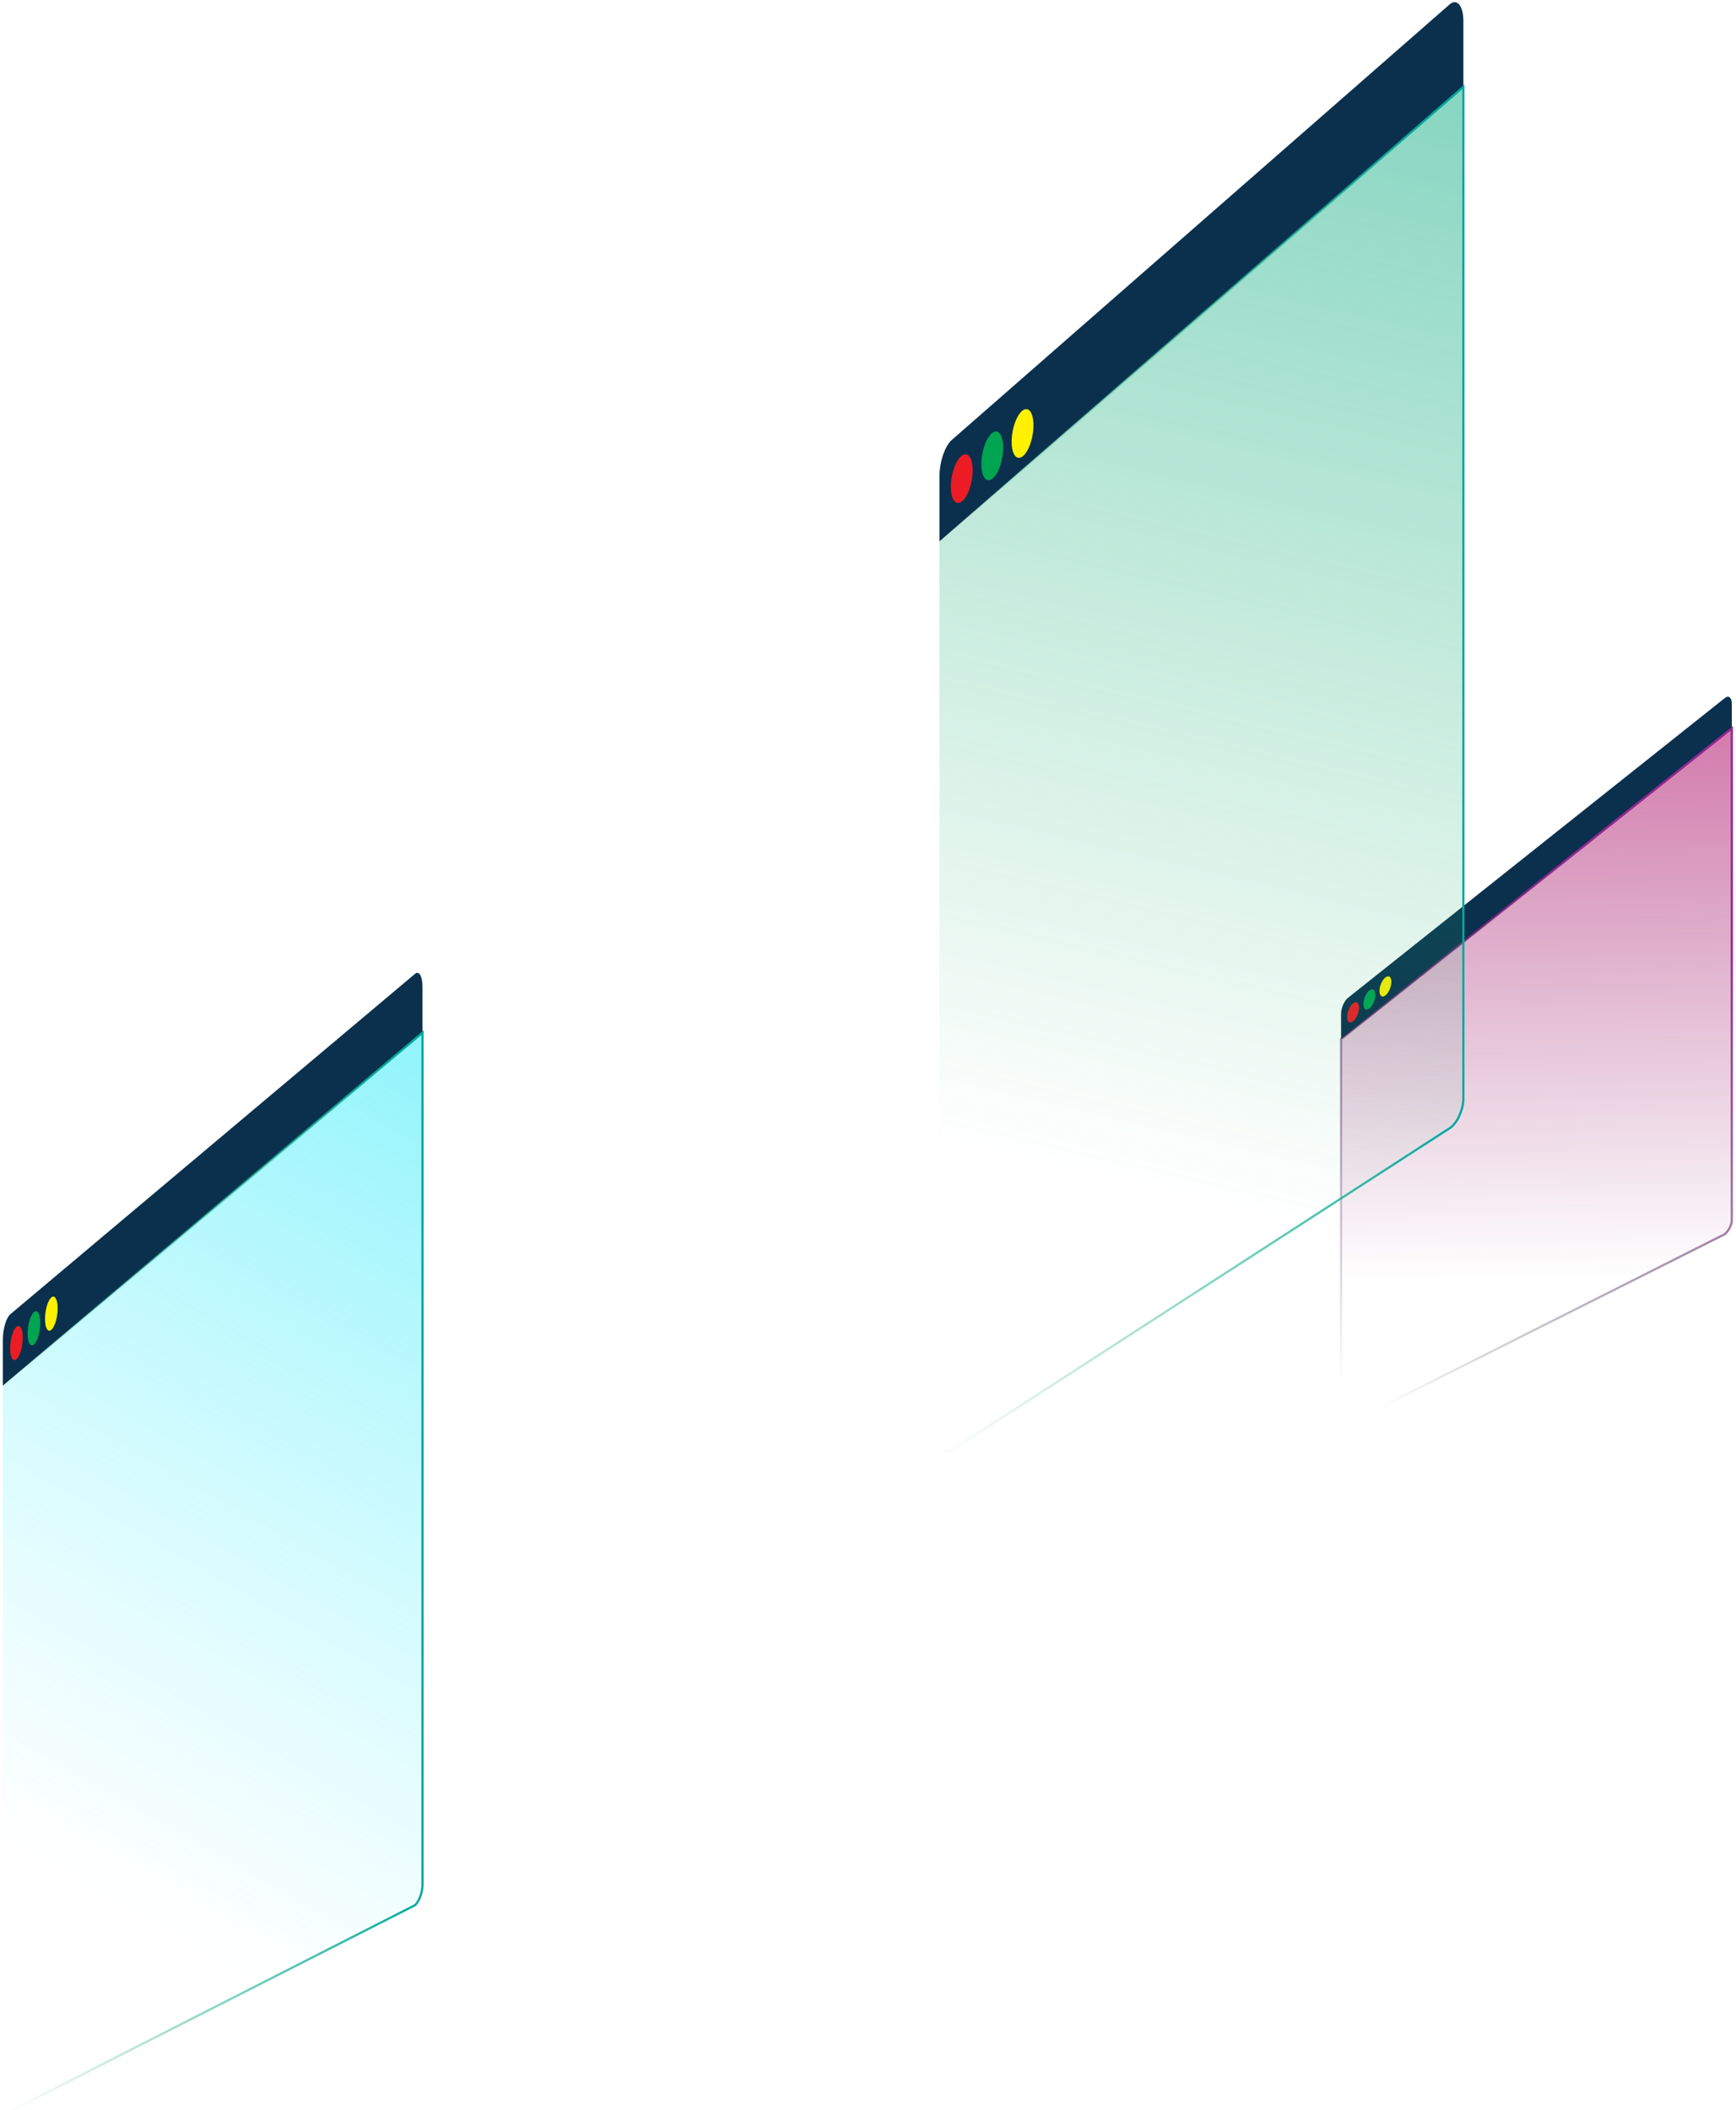
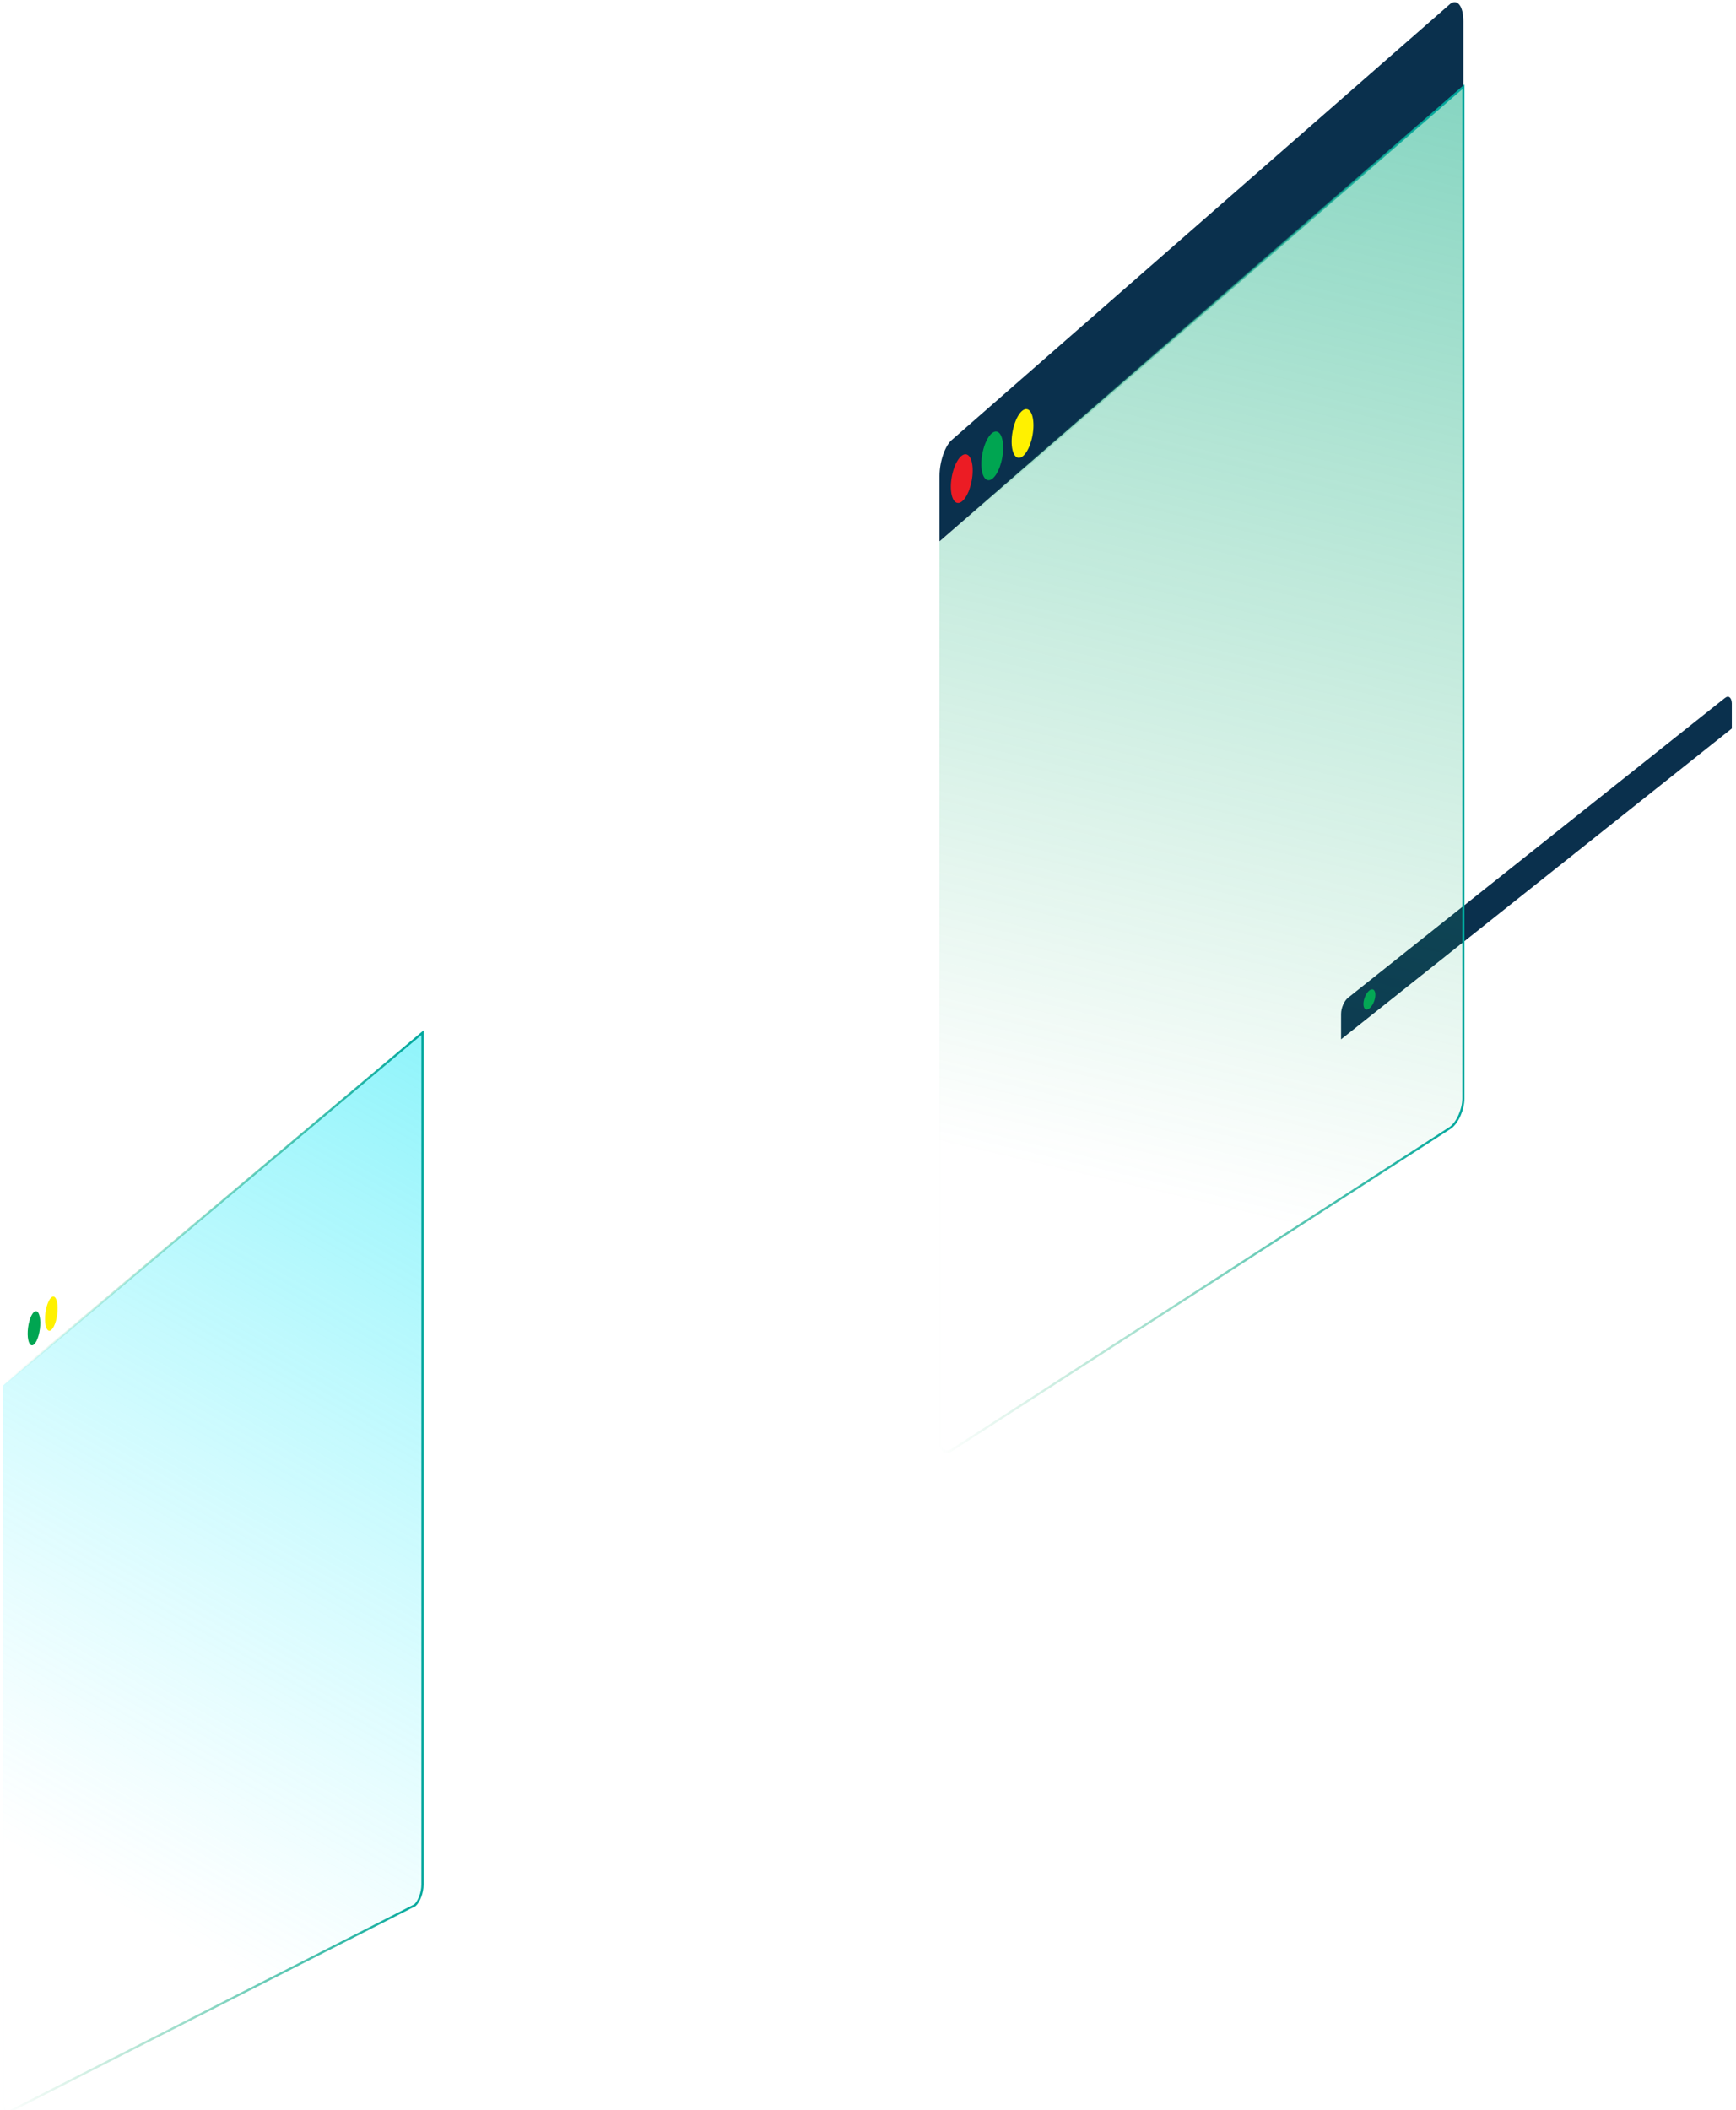
<svg xmlns="http://www.w3.org/2000/svg" version="1.1" x="0px" y="0px" viewBox="0 0 787.7 957.3" style="enable-background:new 0 0 787.7 957.3;" xml:space="preserve">
  <style type="text/css">
		.st0{fill:#0A304D;}
		.st1{fill:url(#SVGID_1_);stroke:url(#SVGID_6_);stroke-miterlimit:10;}
		.st2{fill:#EC1C24;}
		.st3{fill:#00A551;}
		.st4{fill:#FFF100;}
		.st5{fill:url(#SVGID_2_);stroke:url(#SVGID_3_);stroke-miterlimit:10;}
		.st6{fill:url(#SVGID_4_);stroke:url(#SVGID_5_);stroke-miterlimit:10;}
	</style>
  <path class="st0" d="M782.6,316.7l-171,136c-1.7,1.4-3.1,4.6-3.1,7.3v11.5l177.3-141V319C785.7,316.4,784.3,315.3,782.6,316.7z" />
  <linearGradient id="SVGID_1_" gradientUnits="userSpaceOnUse" x1="782.066" y1="103.637" x2="586.626" y2="484.232" gradientTransform="matrix(0.98 -0.531 0 1 95.105 408.419)">
    <stop offset="0" style="stop-color:#D5006B" />
    <stop offset="1" style="stop-color:#7F0055;stop-opacity:0" />
  </linearGradient>
  <linearGradient id="SVGID_6_" gradientUnits="userSpaceOnUse" x1="294.377" y1="-155.735" x2="217.855" y2="135.873" gradientTransform="matrix(1.065 0.393 0 1 -88.908 120.325)">
    <stop offset="0" style="stop-color:#92278F" />
    <stop offset="1" style="stop-color:#13152B;stop-opacity:0" />
  </linearGradient>
-   <path class="st1" d="M782.6,559.9l-171,86c-1.7,1.4-3.1,0.9-3.1-1V471.4l177.3-141v223.4C785.7,555.8,784.3,558.5,782.6,559.9z" />
-   <ellipse transform="matrix(0.338 -0.941 0.941 0.338 -25.563 881.77)" class="st2" cx="613.9" cy="459.1" rx="4.8" ry="2.3" />
  <ellipse transform="matrix(0.338 -0.941 0.941 0.338 -15.108 884.857)" class="st3" cx="621.3" cy="453.2" rx="4.8" ry="2.3" />
-   <ellipse transform="matrix(0.338 -0.941 0.941 0.338 -4.775 887.909)" class="st4" cx="628.7" cy="447.3" rx="4.8" ry="2.3" />
-   <path class="st0" d="M188.3,441.8L4.7,596.2c-1.9,1.6-3.4,6.7-3.4,11.5v20.9l190.4-160.1v-20.9 C191.7,442.8,190.1,440.2,188.3,441.8z" />
  <linearGradient id="SVGID_2_" gradientUnits="userSpaceOnUse" x1="306.051" y1="-382.164" x2="-66.831" y2="343.974" gradientTransform="matrix(1.034 7.556851e-02 0 1 104.583 515.303)">
    <stop offset="0" style="stop-color:#00E1F0" />
    <stop offset="1" style="stop-color:#55F3FF;stop-opacity:0" />
  </linearGradient>
  <linearGradient id="SVGID_3_" gradientUnits="userSpaceOnUse" x1="84.71" y1="198.327" x2="-100.388" y2="198.327" gradientTransform="matrix(1.034 7.556851e-02 0 1 104.583 515.303)">
    <stop offset="0" style="stop-color:#00A79D" />
    <stop offset="1" style="stop-color:#2BB673;stop-opacity:0" />
  </linearGradient>
  <path class="st5" d="M188.3,864.3L4.7,957.7c-1.9,1.6-3.4,0-3.4-3.5V628.6l190.4-160.1v386.6 C191.7,858.6,190.1,862.7,188.3,864.3z" />
-   <ellipse transform="matrix(0.13 -0.992 0.992 0.13 -597.688 537.151)" class="st2" cx="7.1" cy="609.1" rx="7.8" ry="2.7" />
  <ellipse transform="matrix(0.13 -0.992 0.992 0.13 -584.131 539.244)" class="st3" cx="15.1" cy="602.4" rx="7.8" ry="2.7" />
  <ellipse transform="matrix(0.13 -0.992 0.992 0.13 -570.734 541.311)" class="st4" cx="23" cy="595.8" rx="7.8" ry="2.7" />
  <path class="st0" d="M658.1,1.7L432.2,199.3c-3.2,2.4-5.9,9.9-5.9,16.6v29.7L664,39.4V9.7C664,2.9,661.4-0.6,658.1,1.7z" />
  <linearGradient id="SVGID_4_" gradientUnits="userSpaceOnUse" x1="895.544" y1="-268.113" x2="474.705" y2="551.416" gradientTransform="matrix(1 -0.28 0 1 2.745329e-05 112.1)">
    <stop offset="0" style="stop-color:#00A79D" />
    <stop offset="1" style="stop-color:#2BB673;stop-opacity:0" />
  </linearGradient>
  <linearGradient id="SVGID_5_" gradientUnits="userSpaceOnUse" x1="664.493" y1="389.643" x2="425.859" y2="389.643" gradientTransform="matrix(1 -0.28 0 1 2.745329e-05 112.1)">
    <stop offset="0" style="stop-color:#00A79D" />
    <stop offset="1" style="stop-color:#2BB673;stop-opacity:0" />
  </linearGradient>
  <path class="st6" d="M658.1,511.6l-225.9,146c-3.2,2.4-5.9,0.3-5.9-4.6V245.7L664,39.4v458.9C664,503.2,661.4,509.2,658.1,511.6z" />
  <ellipse transform="matrix(0.179 -0.984 0.984 0.179 144.435 607.749)" class="st2" cx="436.5" cy="217.3" rx="11.2" ry="4.6" />
  <ellipse transform="matrix(0.179 -0.984 0.984 0.179 165.921 612.946)" class="st3" cx="450.4" cy="207" rx="11.2" ry="4.6" />
  <ellipse transform="matrix(0.179 -0.984 0.984 0.179 187.154 618.082)" class="st4" cx="464.1" cy="196.9" rx="11.2" ry="4.6" />
</svg>